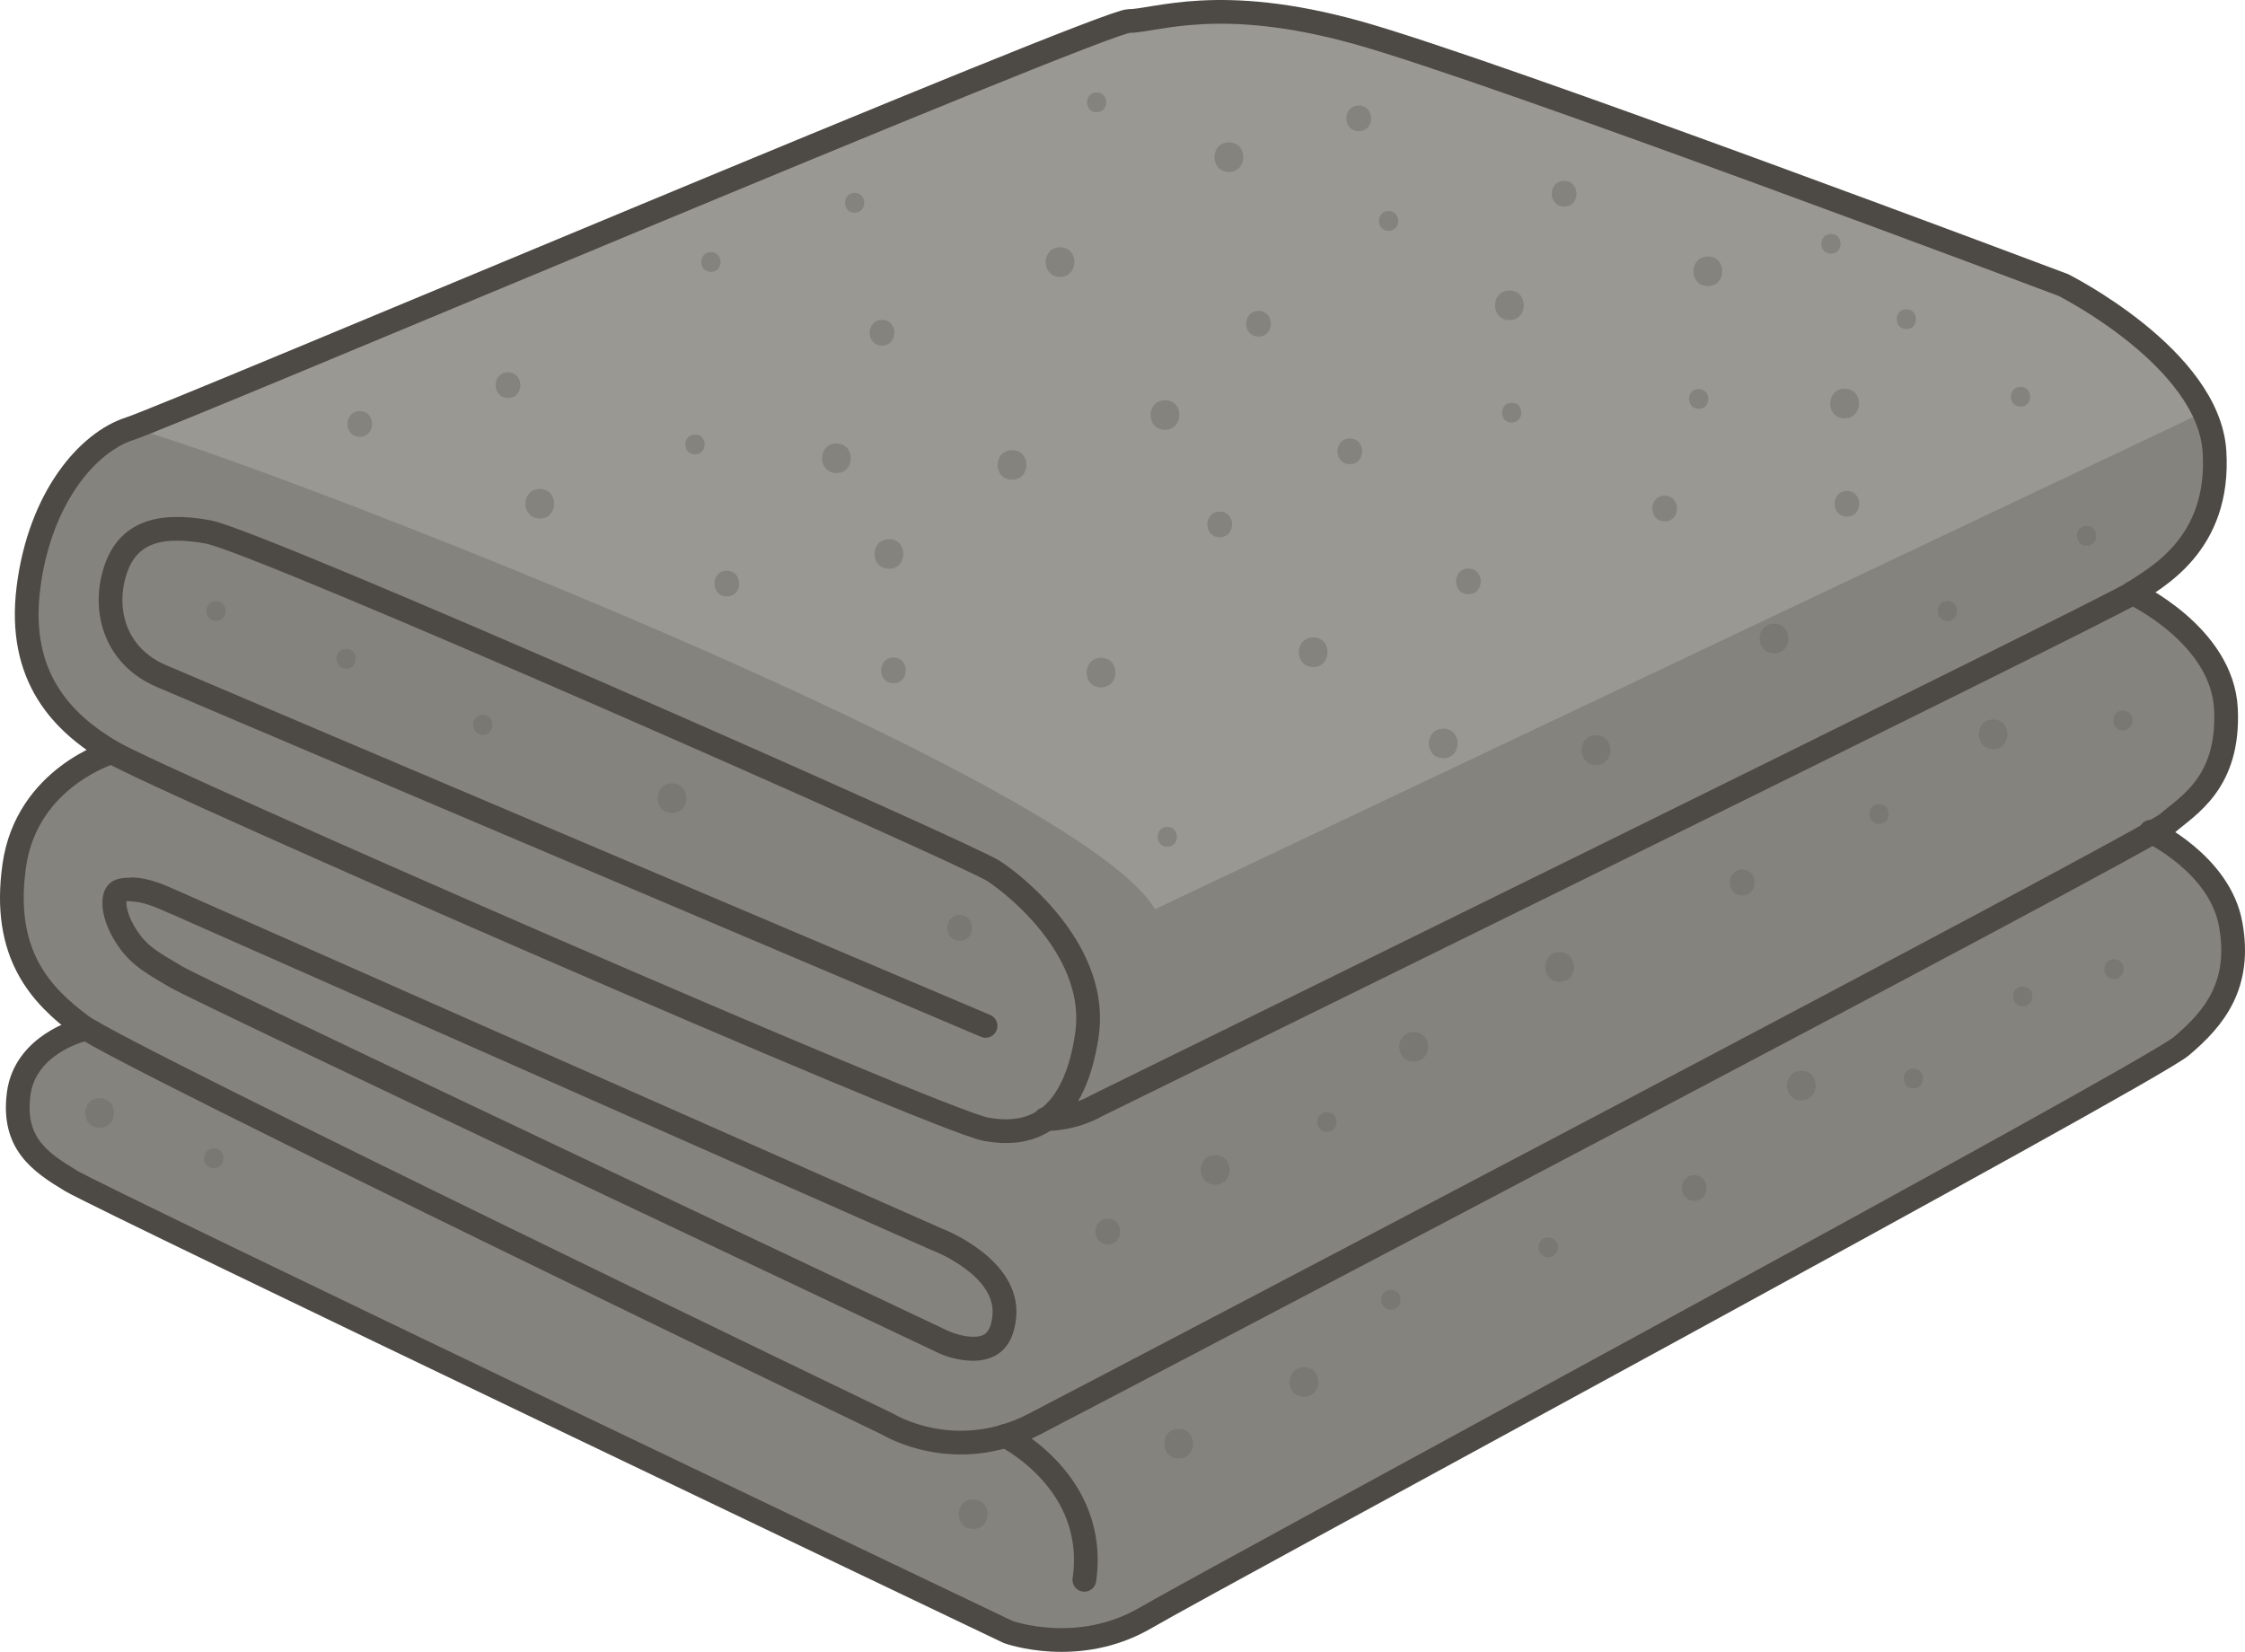
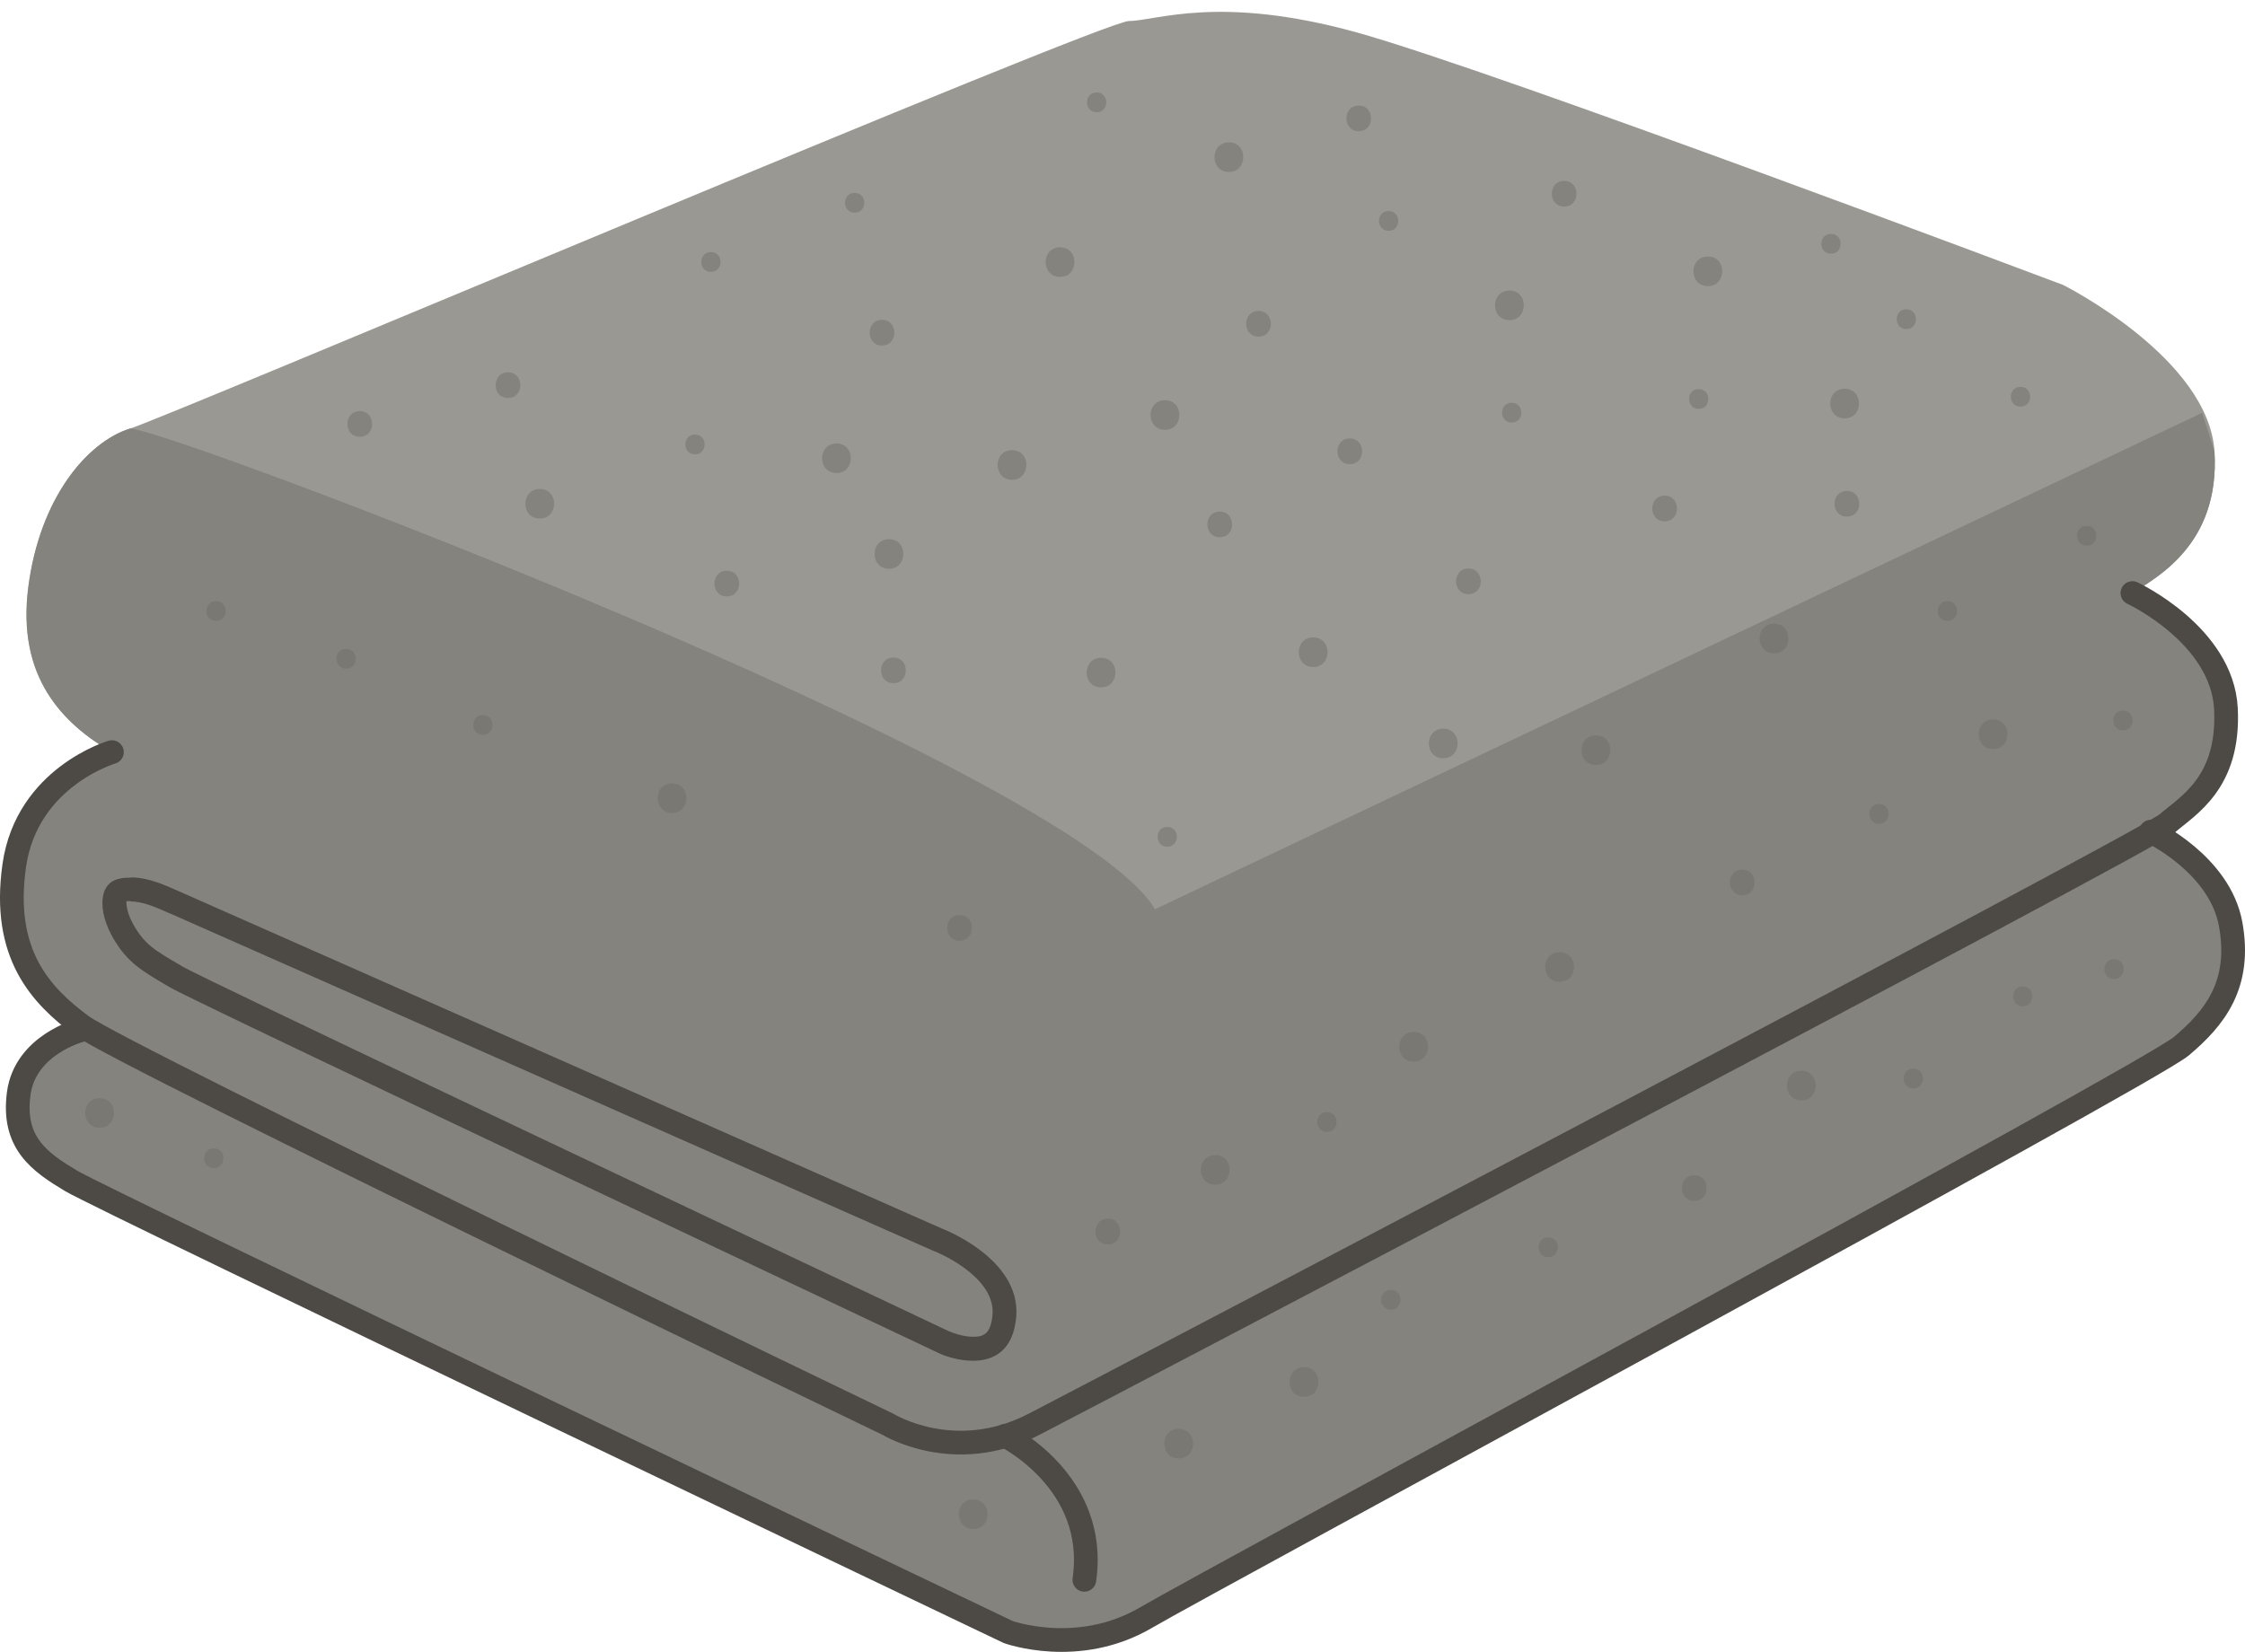
<svg xmlns="http://www.w3.org/2000/svg" id="Layer_2" data-name="Layer 2" viewBox="0 0 804.33 591.94">
  <defs>
    <style> .cls-1 { fill: #4d4a45; } .cls-2 { fill: #797873; } .cls-3 { fill: none; stroke: #4d4a45; stroke-linecap: round; stroke-linejoin: round; stroke-width: 8.5px; } .cls-4 { fill: #84837e; } .cls-5 { fill: #9a9892; } </style>
  </defs>
  <g id="drawn">
    <path class="cls-5" d="M799.2,331.22c-3.6-19.6-24.4-31-28-32.9,2.9-1.7,4.7-2.7,5.1-3.1,7.5-6.5,22.4-14.6,21.1-41.1-1.1-24.4-33.5-41.5-33.5-41.5,8.2-5.5,31.5-17.1,29.5-50.8-2.1-33.6-54.2-59.7-54.2-59.7,0,0-203.7-76.8-253.1-90.5-49.4-13.7-72-4.1-81.6-4.1S61.6,148.82,46.5,153.62c-15.1,4.8-32.2,24.7-36.3,56.9-4.1,32.2,12.3,48.7,29.9,59,0,0-30.5,8.9-35,40.7-5.2,36.2,9.6,46.5,24.1,57.3.7.5,2,1.3,3.9,2.4l-10.4,1s-13.6,3.4-15.9,21,7.4,24.4,18.7,31.2,335.8,161.7,335.8,161.7c0,0,25,9.1,49.3-5.1,24.4-14.2,359-194.7,371-204.8s21.6-22.1,17.7-43.7h-.1Z" />
    <path class="cls-4" d="M799.2,331.22c-3.6-19.6-24.4-31-28-32.9,2.9-1.7,4.7-2.7,5.1-3.1,7.5-6.5,22.4-14.6,21.1-41.1-1.1-24.4-33.5-41.5-33.5-41.5,8.2-5.5,31.5-17.1,29.5-50.8l-4.4-13.9-375.2,177.9c-29.6-50.5-359.9-174.6-367.4-172.2-15.1,4.8-32.2,24.7-36.3,56.9-4.1,32.2,12.3,48.7,29.9,59,0,0-30.5,8.9-35,40.7-5.2,36.2,9.6,46.5,24.1,57.3.7.5,2,1.3,3.9,2.4l-10.4,1s-13.6,3.4-15.9,21,7.4,24.4,18.7,31.2,335.8,161.7,335.8,161.7c0,0,25,9.1,49.3-5.1,24.4-14.2,359-194.7,371-204.8s21.6-22.1,17.7-43.7h0Z" />
-     <path class="cls-3" d="M353.1,367.62S67.6,246.52,57.5,242.12c-15.8-6.9-20.6-22.6-16.5-36.7s15.1-18.2,33.6-14.8,271.6,115.2,281.2,121.4,38,29.9,33.6,59-18.5,37-36.3,33.6S57.6,279.82,40.1,269.52s-34-26.7-29.9-59,21.3-52.1,36.3-56.9S394.9,7.52,404.5,7.52s32.2-9.6,81.6,4.1,253.1,90.5,253.1,90.5c0,0,52.1,26.1,54.2,59.7s-21.3,45.3-29.5,50.8-371,183.6-371,183.6c0,0-7.8,4.8-18.4,4.8" />
    <path class="cls-1" d="M46.7,323.02c4.4,0,8.9,2,13,3.8.4.2.8.4,1.2.5l273,120.7c.1,0,.3.1.5.2.2,0,22.3,8.8,21.2,22.8-.6,7.4-3.6,8-7,8s-7.1-1.3-8.7-2c-1.3-.6-10.7-5.1-26.2-12.4-59.5-28.1-240.5-113.7-248.4-118.3l-.6-.4c-9.1-5.3-12.8-7.4-16.8-14.4-2.3-4-2.7-7.2-2.6-8.6h1.6M46.7,314.52c-1.2,0-2.4,0-3.6.3-8.2,1.4-7.9,12-2.7,21.1s10.6,12.1,20.5,17.9c9.9,5.8,268.5,127.7,275.3,131,2.7,1.3,7.5,2.8,12.4,2.8,7.2,0,14.5-3.4,15.5-15.9,1.6-20.9-26.7-31.5-26.7-31.5,0,0-267.3-118.2-273-120.7-4.8-2.1-10.9-5.1-17.6-5.1h0l-.1.1Z" />
    <path class="cls-3" d="M40.1,269.52s-30.5,8.9-35,40.7,9.6,46.5,24.1,57.3c14.5,10.8,289,142.9,289,142.9,0,0,23.8,14.7,52.2,0s398.5-208.8,406-215.3,22.4-14.6,21.1-41.1-33.5-41.5-33.5-41.5" />
    <path class="cls-3" d="M28.8,369.22s-19.8,5.1-22.1,22.7,7.4,24.4,18.7,31.2,335.8,161.7,335.8,161.7c0,0,25,9.1,49.3-5.1s359-194.7,371-204.8,21.6-22.1,17.7-43.7-28.6-33.2-28.6-33.2" />
    <path class="cls-3" d="M360.1,514.52s33.5,16.4,28.4,51.6" />
    <path class="cls-2" d="M35.7,404.12c6.8,0,6.9-10.6,0-10.6s-6.9,10.6,0,10.6h0Z" />
    <path class="cls-2" d="M422.3,522.62c6.8,0,6.9-10.6,0-10.6s-6.9,10.6,0,10.6h0Z" />
    <path class="cls-2" d="M348.7,547.92c6.8,0,6.9-10.6,0-10.6s-6.9,10.6,0,10.6h0Z" />
    <path class="cls-2" d="M467.2,500.52c6.8,0,6.9-10.6,0-10.6s-6.9,10.6,0,10.6h0Z" />
    <path class="cls-4" d="M470.5,239.02c6.8,0,6.9-10.6,0-10.6s-6.9,10.6,0,10.6h0Z" />
    <path class="cls-4" d="M394.5,246.32c6.8,0,6.9-10.6,0-10.6s-6.9,10.6,0,10.6h0Z" />
    <path class="cls-4" d="M193.4,185.82c6.8,0,6.9-10.6,0-10.6s-6.9,10.6,0,10.6h0Z" />
    <path class="cls-2" d="M240.8,291.32c6.8,0,6.9-10.6,0-10.6s-6.9,10.6,0,10.6h0Z" />
    <path class="cls-4" d="M417.4,154.02c6.8,0,6.9-10.6,0-10.6s-6.9,10.6,0,10.6h0Z" />
    <path class="cls-4" d="M362.6,171.92c6.8,0,6.9-10.6,0-10.6s-6.9,10.6,0,10.6h0Z" />
    <path class="cls-4" d="M318.5,203.82c6.8,0,6.9-10.6,0-10.6s-6.9,10.6,0,10.6h0Z" />
    <path class="cls-4" d="M540.8,114.72c6.8,0,6.9-10.6,0-10.6s-6.9,10.6,0,10.6h0Z" />
    <path class="cls-2" d="M635.6,234.12c6.8,0,6.9-10.6,0-10.6s-6.9,10.6,0,10.6h0Z" />
    <path class="cls-2" d="M571.8,274.12c6.8,0,6.9-10.6,0-10.6s-6.9,10.6,0,10.6h0Z" />
    <path class="cls-4" d="M517.1,271.72c6.8,0,6.9-10.6,0-10.6s-6.9,10.6,0,10.6h0Z" />
    <path class="cls-2" d="M558.8,351.82c6.8,0,6.9-10.6,0-10.6s-6.9,10.6,0,10.6h0Z" />
    <path class="cls-2" d="M506.5,380.42c6.8,0,6.9-10.6,0-10.6s-6.9,10.6,0,10.6h0Z" />
    <path class="cls-2" d="M435.4,424.52c6.8,0,6.9-10.6,0-10.6s-6.9,10.6,0,10.6h0Z" />
    <path class="cls-2" d="M714.1,268.42c6.8,0,6.9-10.6,0-10.6s-6.9,10.6,0,10.6h0Z" />
    <path class="cls-2" d="M645.4,394.32c6.8,0,6.9-10.6,0-10.6s-6.9,10.6,0,10.6h0Z" />
    <path class="cls-4" d="M440.3,61.62c6.8,0,6.9-10.6,0-10.6s-6.9,10.6,0,10.6h0Z" />
    <path class="cls-4" d="M379.8,99.22c6.8,0,6.9-10.6,0-10.6s-6.9,10.6,0,10.6h0Z" />
    <path class="cls-4" d="M299.7,169.52c6.8,0,6.9-10.6,0-10.6s-6.9,10.6,0,10.6h0Z" />
    <path class="cls-4" d="M660.9,149.92c6.8,0,6.9-10.6,0-10.6s-6.9,10.6,0,10.6h0Z" />
    <path class="cls-4" d="M611.9,102.52c6.8,0,6.9-10.6,0-10.6s-6.9,10.6,0,10.6h0Z" />
    <path class="cls-4" d="M128.9,156.52c5.9,0,5.9-9.2,0-9.2s-5.9,9.2,0,9.2h0Z" />
    <path class="cls-4" d="M260.4,213.72c5.9,0,5.9-9.2,0-9.2s-5.9,9.2,0,9.2h0Z" />
    <path class="cls-4" d="M316,123.82c5.9,0,5.9-9.2,0-9.2s-5.9,9.2,0,9.2h0Z" />
    <path class="cls-4" d="M182,142.62c5.9,0,5.9-9.2,0-9.2s-5.9,9.2,0,9.2h0Z" />
    <path class="cls-4" d="M486.8,47.02c5.9,0,5.9-9.2,0-9.2s-5.9,9.2,0,9.2h0Z" />
    <path class="cls-4" d="M450.9,120.62c5.9,0,5.9-9.2,0-9.2s-5.9,9.2,0,9.2h0Z" />
    <path class="cls-4" d="M483.6,166.32c5.9,0,5.9-9.2,0-9.2s-5.9,9.2,0,9.2h0Z" />
    <path class="cls-4" d="M526.1,212.92c5.9,0,5.9-9.2,0-9.2s-5.9,9.2,0,9.2h0Z" />
    <path class="cls-4" d="M437,192.52c5.9,0,5.9-9.2,0-9.2s-5.9,9.2,0,9.2h0Z" />
    <path class="cls-4" d="M320.1,244.82c5.9,0,5.9-9.2,0-9.2s-5.9,9.2,0,9.2h0Z" />
    <path class="cls-2" d="M343.8,337.12c5.9,0,5.9-9.2,0-9.2s-5.9,9.2,0,9.2h0Z" />
    <path class="cls-2" d="M396.9,445.92c5.9,0,5.9-9.2,0-9.2s-5.9,9.2,0,9.2h0Z" />
    <path class="cls-2" d="M624.2,320.82c5.9,0,5.9-9.2,0-9.2s-5.9,9.2,0,9.2h0Z" />
    <path class="cls-2" d="M607,430.32c5.9,0,5.9-9.2,0-9.2s-5.9,9.2,0,9.2h0Z" />
    <path class="cls-4" d="M661.7,185.12c5.9,0,5.9-9.2,0-9.2s-5.9,9.2,0,9.2h0Z" />
    <path class="cls-4" d="M596.4,186.82c5.9,0,5.9-9.2,0-9.2s-5.9,9.2,0,9.2h0Z" />
    <path class="cls-4" d="M560.4,74.02c5.9,0,5.9-9.2,0-9.2s-5.9,9.2,0,9.2h0Z" />
    <path class="cls-4" d="M249,162.82c4.6,0,4.6-7.1,0-7.1s-4.6,7.1,0,7.1h0Z" />
    <path class="cls-4" d="M254.7,97.42c4.6,0,4.6-7.1,0-7.1s-4.6,7.1,0,7.1h0Z" />
    <path class="cls-4" d="M306.2,76.22c4.6,0,4.6-7.1,0-7.1s-4.6,7.1,0,7.1h0Z" />
    <path class="cls-4" d="M392.9,40.22c4.6,0,4.6-7.1,0-7.1s-4.6,7.1,0,7.1h0Z" />
    <path class="cls-4" d="M497.5,82.72c4.6,0,4.6-7.1,0-7.1s-4.6,7.1,0,7.1h0Z" />
    <path class="cls-4" d="M541.6,151.42c4.6,0,4.6-7.1,0-7.1s-4.6,7.1,0,7.1h0Z" />
    <path class="cls-4" d="M608.6,146.52c4.6,0,4.6-7.1,0-7.1s-4.6,7.1,0,7.1h0Z" />
    <path class="cls-4" d="M683,117.92c4.6,0,4.6-7.1,0-7.1s-4.6,7.1,0,7.1h0Z" />
    <path class="cls-4" d="M656,90.92c4.6,0,4.6-7.1,0-7.1s-4.6,7.1,0,7.1h0Z" />
    <path class="cls-4" d="M723.9,145.72c4.6,0,4.6-7.1,0-7.1s-4.6,7.1,0,7.1h0Z" />
    <path class="cls-2" d="M747.6,195.52c4.6,0,4.6-7.1,0-7.1s-4.6,7.1,0,7.1h0Z" />
    <path class="cls-2" d="M697.7,222.52c4.6,0,4.6-7.1,0-7.1s-4.6,7.1,0,7.1h0Z" />
    <path class="cls-4" d="M418.2,303.42c4.6,0,4.6-7.1,0-7.1s-4.6,7.1,0,7.1h0Z" />
    <path class="cls-2" d="M173,263.32c4.6,0,4.6-7.1,0-7.1s-4.6,7.1,0,7.1h0Z" />
    <path class="cls-2" d="M77.4,222.52c4.6,0,4.6-7.1,0-7.1s-4.6,7.1,0,7.1h0Z" />
    <path class="cls-2" d="M124,239.62c4.6,0,4.6-7.1,0-7.1s-4.6,7.1,0,7.1h0Z" />
    <path class="cls-2" d="M76.6,418.62c4.6,0,4.6-7.1,0-7.1s-4.6,7.1,0,7.1h0Z" />
    <path class="cls-2" d="M475.4,405.62c4.6,0,4.6-7.1,0-7.1s-4.6,7.1,0,7.1h0Z" />
    <path class="cls-2" d="M498.3,469.32c4.6,0,4.6-7.1,0-7.1s-4.6,7.1,0,7.1h0Z" />
    <path class="cls-2" d="M554.7,450.52c4.6,0,4.6-7.1,0-7.1s-4.6,7.1,0,7.1h0Z" />
    <path class="cls-2" d="M673.2,295.22c4.6,0,4.6-7.1,0-7.1s-4.6,7.1,0,7.1h0Z" />
    <path class="cls-2" d="M685.5,390.02c4.6,0,4.6-7.1,0-7.1s-4.6,7.1,0,7.1h0Z" />
    <path class="cls-2" d="M724.7,360.62c4.6,0,4.6-7.1,0-7.1s-4.6,7.1,0,7.1h0Z" />
    <path class="cls-2" d="M757.4,350.82c4.6,0,4.6-7.1,0-7.1s-4.6,7.1,0,7.1h0Z" />
    <path class="cls-2" d="M760.6,261.72c4.6,0,4.6-7.1,0-7.1s-4.6,7.1,0,7.1h0Z" />
  </g>
</svg>